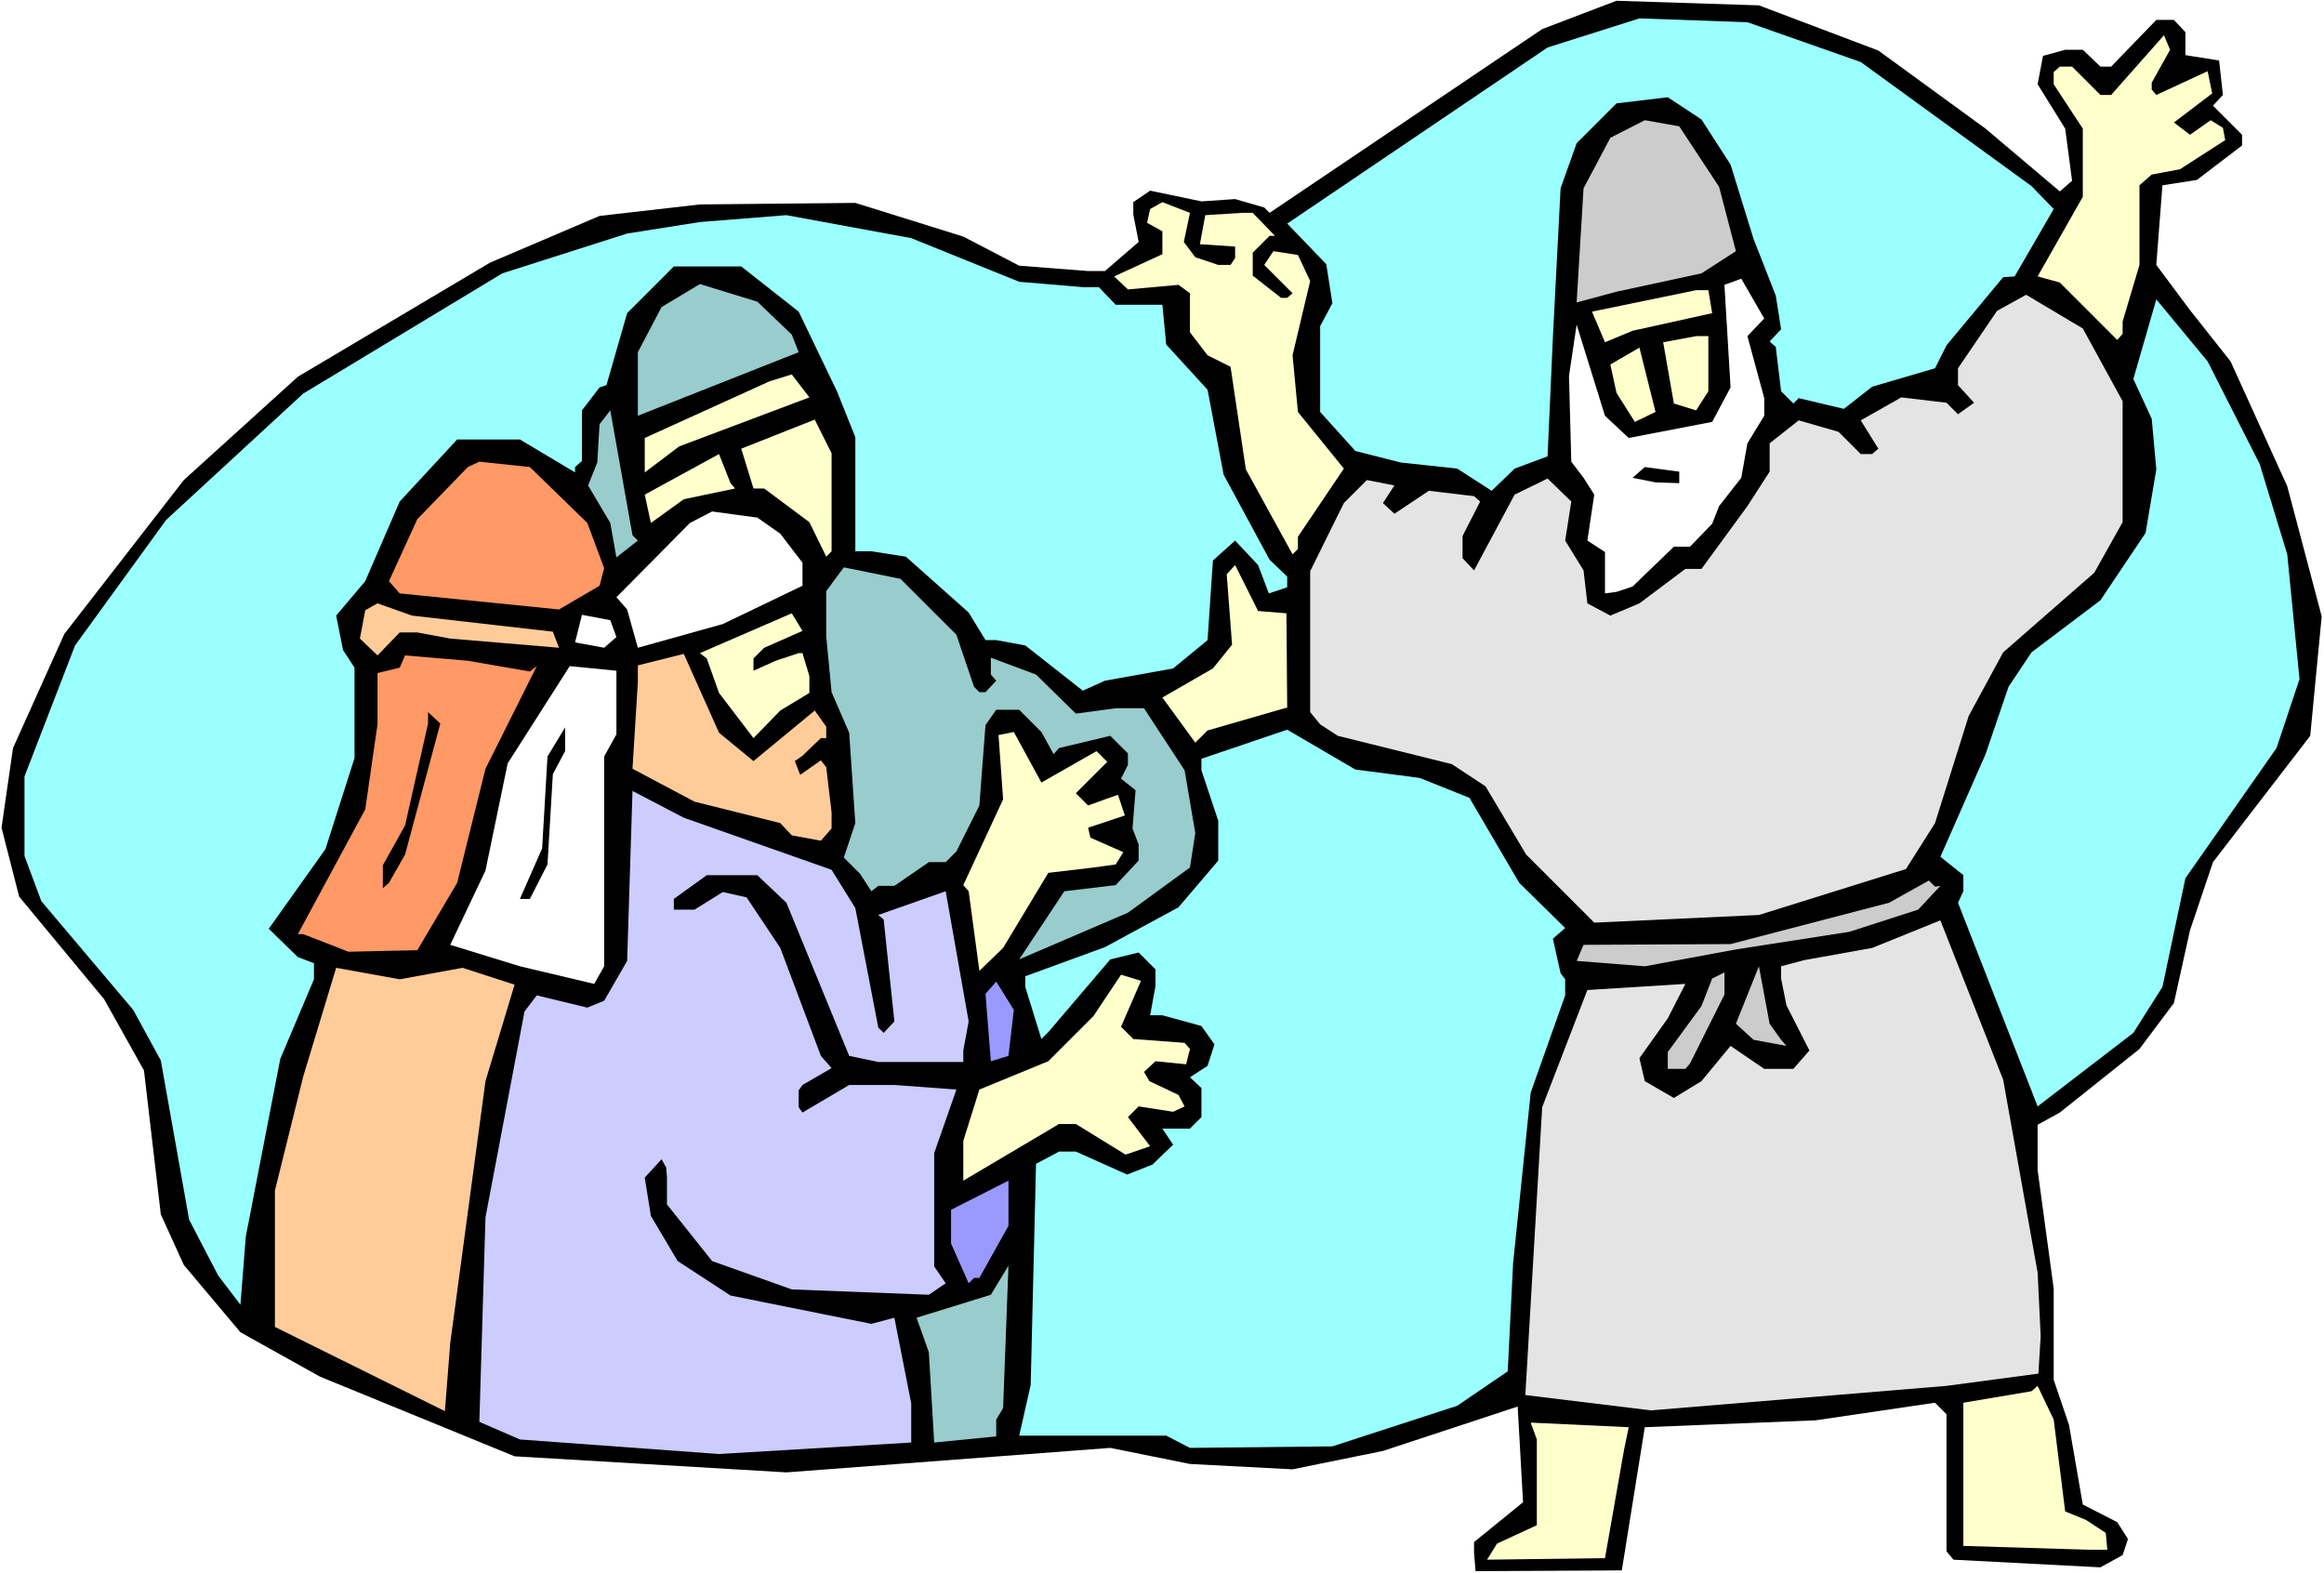
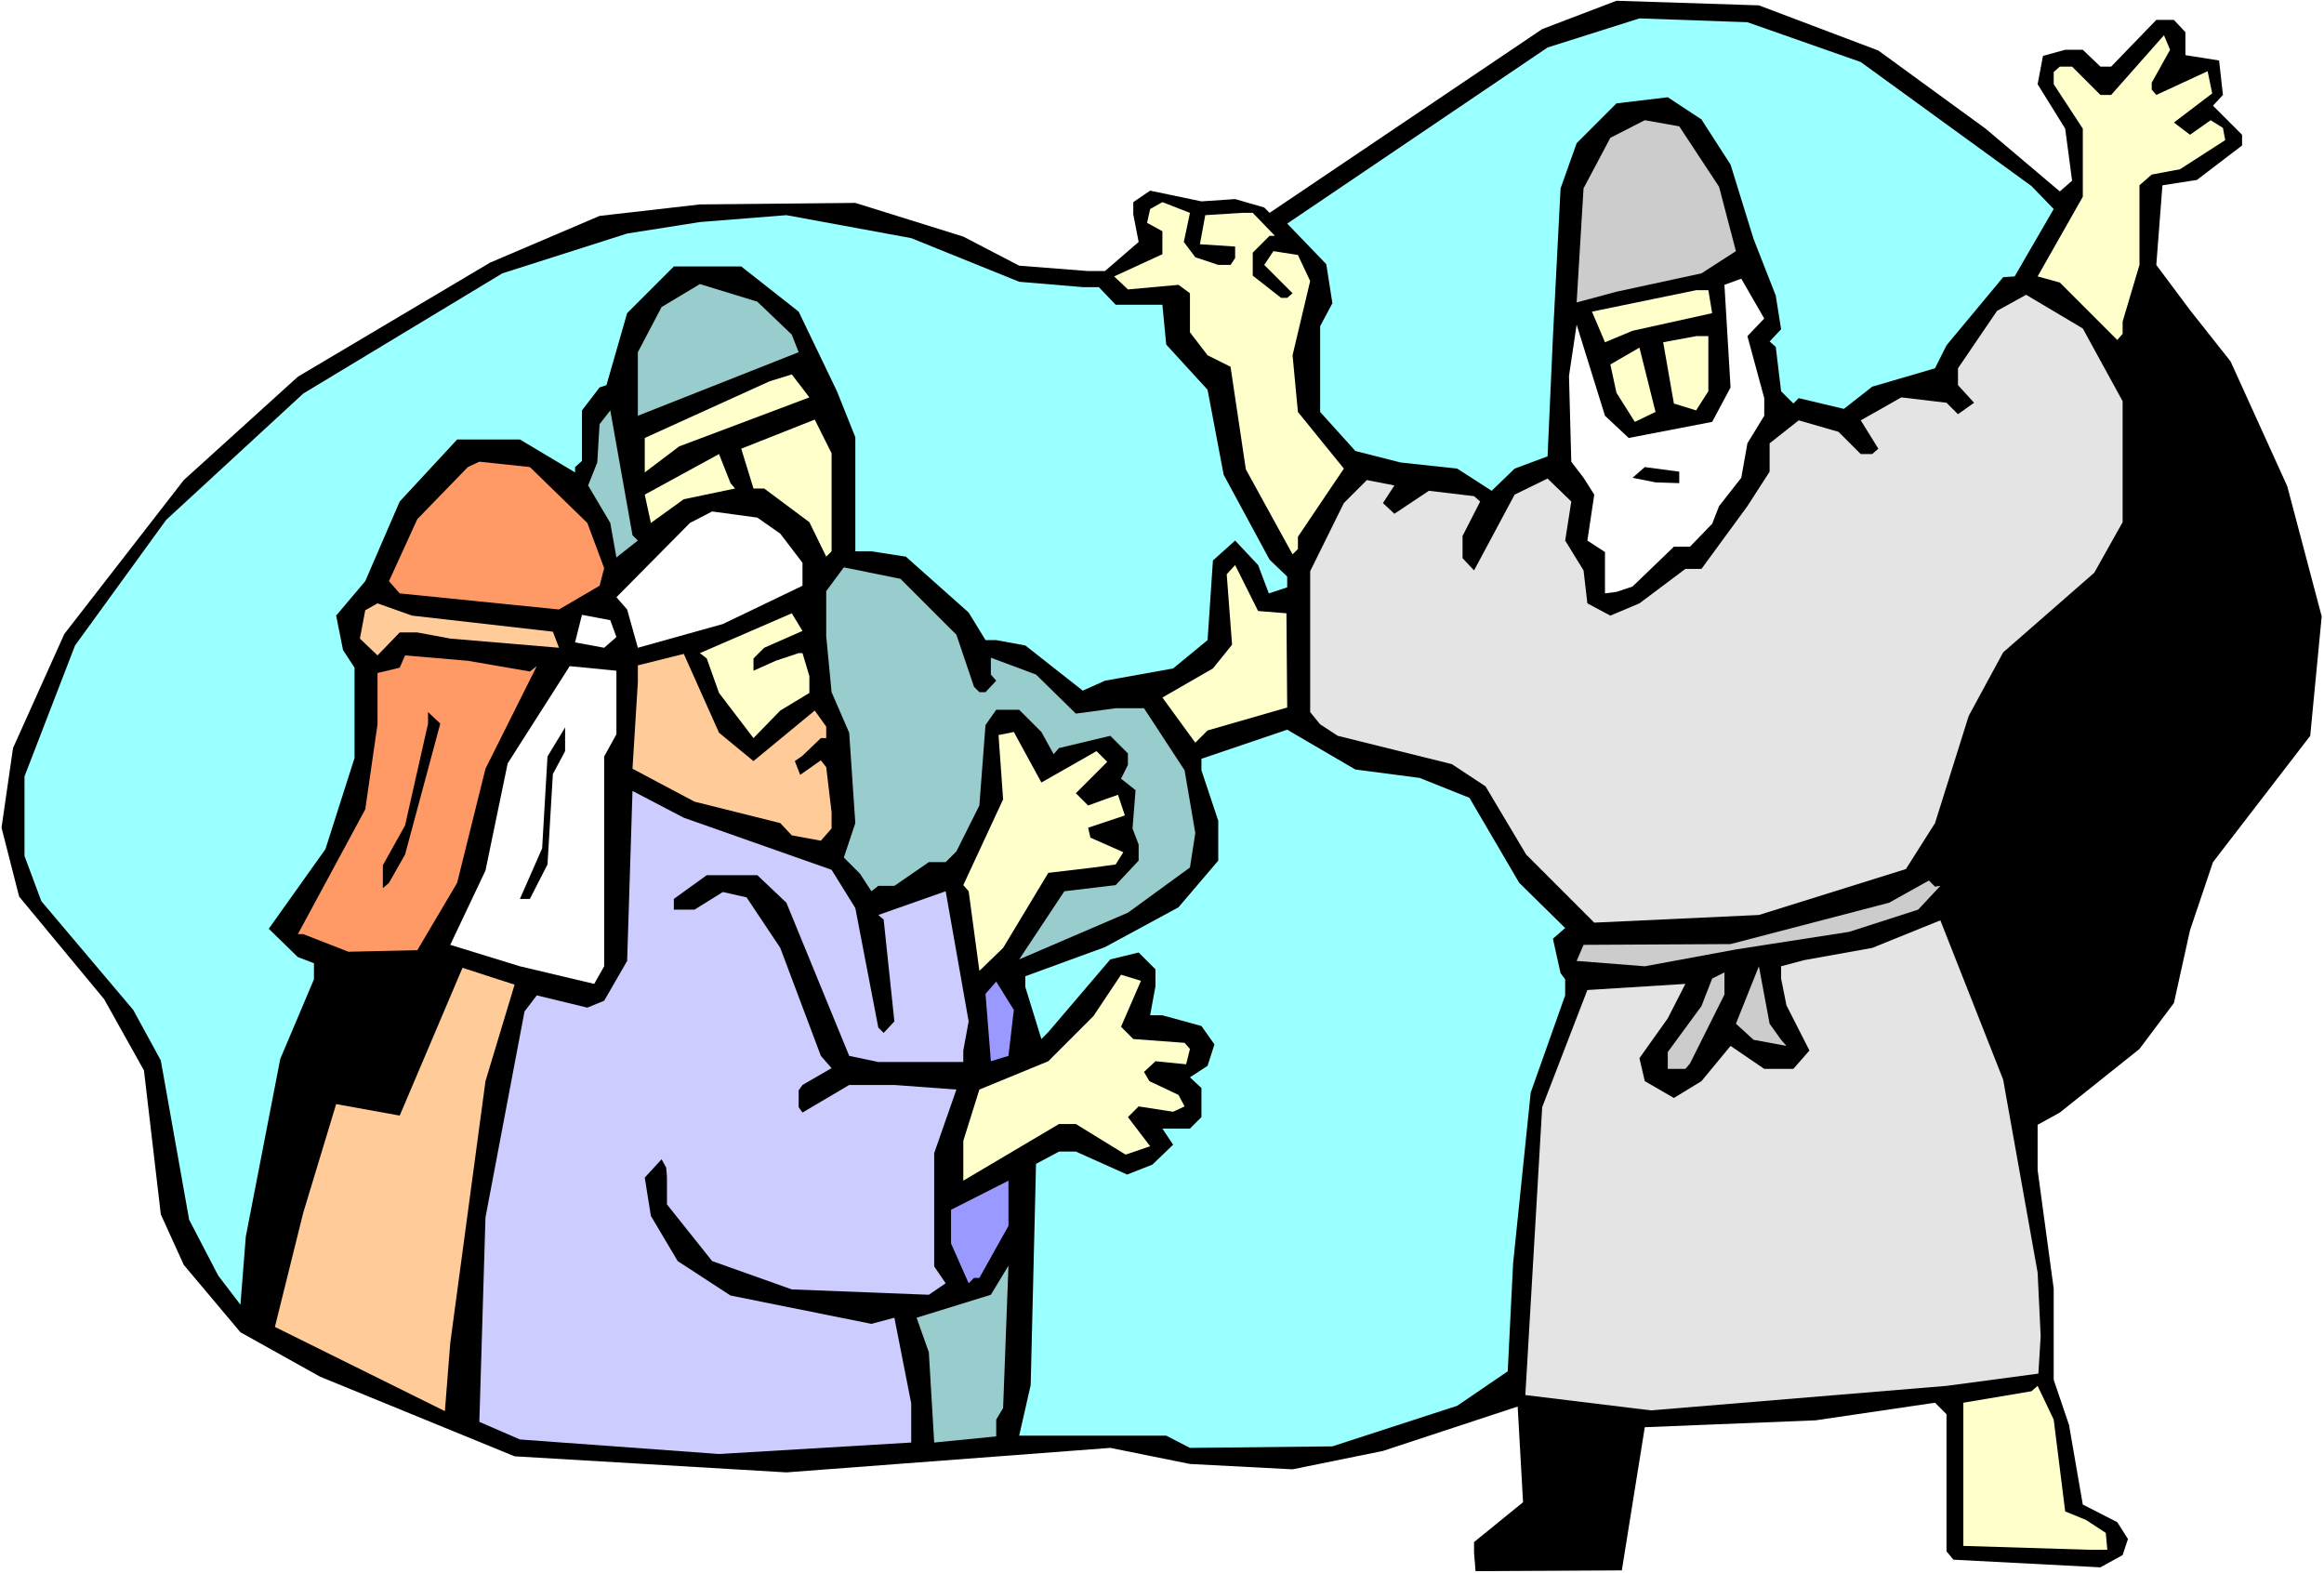
<svg xmlns="http://www.w3.org/2000/svg" xmlns:ns1="http://sodipodi.sourceforge.net/DTD/sodipodi-0.dtd" xmlns:ns2="http://www.inkscape.org/namespaces/inkscape" version="1.0" width="129.766mm" height="87.851mm" id="svg45" ns1:docname="Zechariah 2.wmf">
  <rect width="100%" height="100%" fill="#333333" stroke="none" />
  <ns1:namedview id="namedview45" pagecolor="#ffffff" bordercolor="#000000" borderopacity="0.25" ns2:showpageshadow="2" ns2:pageopacity="0.0" ns2:pagecheckerboard="0" ns2:deskcolor="#d1d1d1" ns2:document-units="mm" />
  <defs id="defs1">
    <pattern id="WMFhbasepattern" patternUnits="userSpaceOnUse" width="6" height="6" x="0" y="0" />
  </defs>
  <path style="fill:#ffffff;fill-opacity:1;fill-rule:evenodd;stroke:none" d="M 0,332.036 H 490.455 V 0 H 0 Z" id="path1" />
  <path style="fill:#000000;fill-opacity:1;fill-rule:evenodd;stroke:none" d="m 396.404,10.664 22.624,16.481 15.675,13.249 2.586,-2.262 -1.454,-10.987 -5.818,-9.371 1.131,-5.978 4.686,-1.293 h 3.717 l 3.717,3.555 h 2.262 l 9.534,-9.856 h 3.717 l 2.424,2.585 v 4.847 l 7.11,1.131 0.808,7.271 -2.101,2.262 6.141,6.14 v 2.262 l -9.534,7.271 -7.272,1.131 -1.293,16.804 7.11,9.533 8.565,10.826 11.958,26.337 7.272,27.468 -2.424,25.206 -20.523,26.66 -4.848,14.38 -3.394,15.35 -7.272,9.694 -16.806,13.411 -4.686,2.585 v 9.533 l 3.394,25.044 V 291.158 l 3.232,9.533 2.909,16.804 7.272,3.716 2.262,3.555 -1.131,3.393 -4.686,2.585 -31.027,-1.616 -1.454,-1.777 v -28.922 l -2.424,-2.424 -25.21,3.716 -36.037,1.454 -4.848,30.215 -30.866,0.162 -0.323,-3.878 v -2.262 l 10.342,-8.402 -1.131,-20.197 -28.442,9.371 -19.069,3.878 -21.654,-1.131 -16.806,-3.393 -68.357,5.17 -57.368,-3.393 L 67.549,290.512 50.742,281.14 38.784,266.922 33.936,256.258 30.381,225.882 21.978,210.855 4.04,189.204 0.323,174.662 2.747,157.859 13.574,133.784 38.784,101.307 62.862,79.495 103.424,55.42 l 23.109,-9.856 21.17,-2.424 32.805,-0.323 22.786,7.109 11.797,6.14 14.544,1.131 h 3.555 l 7.11,-6.14 -1.131,-5.817 v -2.585 l 3.555,-2.424 10.827,2.262 7.11,-0.485 6.141,1.777 1.131,1.131 57.53,-38.778 15.675,-5.978 30.058,0.969 z" id="path2" />
  <path style="fill:#99ffff;fill-opacity:1;fill-rule:evenodd;stroke:none" d="m 392.688,13.088 36.037,26.175 4.686,4.847 -8.242,14.219 -2.424,0.162 -11.958,14.38 -2.424,4.847 -13.251,3.878 -5.979,4.686 -9.534,-2.262 -1.131,1.131 -2.586,-2.585 -1.131,-9.371 -1.293,-1.131 2.424,-2.585 -1.131,-7.109 -4.686,-11.957 -4.848,-15.673 -6.141,-9.533 -7.11,-4.686 -10.827,1.293 -8.403,8.402 -3.394,9.533 -1.616,31.346 -1.131,25.206 -6.949,2.585 -4.848,4.686 -7.272,-4.686 -11.958,-1.293 -9.534,-2.424 -7.434,-8.24 v -18.096 l 2.586,-4.847 -1.293,-8.24 -8.242,-8.563 54.944,-37.162 19.392,-6.14 22.786,0.808 z" id="path3" />
  <path style="fill:#ffffcc;fill-opacity:1;fill-rule:evenodd;stroke:none" d="m 454.095,17.45 v 1.454 l 0.97,1.131 10.827,-5.009 0.97,4.686 -8.08,6.14 3.394,2.585 4.363,-3.07 2.586,1.616 0.485,2.585 -9.534,6.14 -5.979,1.131 -2.586,2.262 V 55.905 l -3.555,11.957 v 2.585 l -1.131,1.293 -12.12,-12.118 -4.686,-1.293 9.534,-16.804 V 27.145 l -6.141,-9.371 v -2.585 l 1.293,-1.131 h 2.586 l 5.979,5.978 h 2.262 l 11.15,-12.603 1.293,3.07 z" id="path4" />
  <path style="fill:#cccccc;fill-opacity:1;fill-rule:evenodd;stroke:none" d="m 362.792,39.424 3.555,13.572 -7.272,4.686 -17.938,3.878 -8.403,2.262 1.454,-24.075 5.656,-10.664 7.272,-3.716 7.272,1.293 z" id="path5" />
  <path style="fill:#ffffcc;fill-opacity:1;fill-rule:evenodd;stroke:none" d="m 249.833,51.058 2.424,3.231 4.848,1.616 h 2.586 l 0.97,-1.454 v -2.424 l -7.434,-0.485 1.131,-6.14 7.757,-0.485 h 2.262 l 4.686,4.847 h -1.131 l -3.555,3.555 v 4.847 l 5.979,4.686 h 1.293 l 1.131,-0.969 -5.979,-5.978 1.939,-2.908 5.171,0.808 2.586,5.494 -3.717,15.673 1.131,11.957 9.696,11.957 -9.696,14.38 v 2.585 l -1.131,1.131 -9.858,-17.935 -3.232,-21.651 -4.848,-2.424 -3.717,-4.847 v -8.24 l -2.424,-1.777 -10.666,0.969 -2.909,-2.747 10.181,-4.686 v -4.847 l -3.232,-1.777 0.646,-2.908 2.586,-1.454 5.818,2.262 z" id="path6" />
  <path style="fill:#99ffff;fill-opacity:1;fill-rule:evenodd;stroke:none" d="m 215.089,59.46 13.413,1.131 h 3.394 l 3.555,3.716 h 9.858 l 0.808,8.402 8.726,9.533 3.394,17.935 9.696,17.935 3.717,3.555 v 2.262 l -3.878,1.293 -2.262,-5.978 -4.848,-5.17 -4.686,4.201 -1.131,16.804 -7.272,5.978 -14.382,2.585 -4.686,2.1 -12.12,-9.533 -6.141,-1.131 h -2.262 l -3.555,-5.817 -13.251,-11.795 -7.272,-1.131 H 180.507 V 92.259 l -3.878,-9.694 -8.08,-16.804 -12.12,-9.533 h -14.221 l -9.858,9.856 -4.363,15.188 -1.454,0.485 -3.717,4.847 v 10.664 l -1.454,1.293 v 1.131 L 109.726,92.744 H 96.475 l -12.12,13.088 -7.272,16.804 -6.141,7.271 1.454,7.271 2.424,3.716 v 19.066 l -6.141,19.227 -11.958,16.804 6.141,5.978 3.394,1.293 v 3.393 l -7.11,16.804 -7.272,37.485 -1.131,14.38 -4.686,-6.14 L 39.915,257.389 33.936,223.781 28.118,213.117 8.726,190.174 5.171,180.641 V 163.837 L 15.837,136.208 35.067,109.709 63.994,83.05 106.009,57.682 l 26.341,-8.402 15.352,-2.424 18.261,-1.454 26.341,4.847 z" id="path7" />
  <path style="fill:#99cccc;fill-opacity:1;fill-rule:evenodd;stroke:none" d="m 167.094,70.608 1.454,3.716 -33.936,13.411 V 74.324 l 5.01,-9.533 8.08,-4.847 12.12,3.716 z" id="path8" />
  <path style="fill:#ffffff;fill-opacity:1;fill-rule:evenodd;stroke:none" d="m 368.771,70.931 3.555,13.088 v 3.716 l -3.555,5.817 -1.293,7.271 -4.686,5.978 -1.454,3.716 -4.686,4.847 h -3.394 l -8.726,8.402 -3.394,1.131 -2.424,0.323 v -8.725 l -3.717,-2.424 1.454,-9.694 -2.262,-3.555 -2.586,-3.393 -0.485,-18.096 1.616,-10.826 5.979,19.227 5.01,4.686 17.614,-3.393 3.878,-7.271 -1.293,-21.651 3.555,-1.293 4.848,8.402 z" id="path9" />
  <path style="fill:#ffffcc;fill-opacity:1;fill-rule:evenodd;stroke:none" d="m 361.337,66.084 -16.806,3.716 -5.818,2.424 -2.747,-6.463 21.978,-4.524 h 2.586 z" id="path10" />
  <path style="fill:#e4e4e4;fill-opacity:1;fill-rule:evenodd;stroke:none" d="M 447.955,84.665 V 110.194 l -5.979,10.664 -19.23,16.804 -7.272,13.411 -7.11,22.62 -6.141,9.694 -31.027,9.694 -34.744,1.616 -14.382,-14.38 -8.565,-14.38 -7.11,-4.686 -24.078,-5.978 -3.717,-2.424 -2.101,-2.585 v -29.73 l 7.11,-14.38 4.848,-4.847 5.818,1.131 -2.424,3.716 2.424,2.262 7.272,-4.847 9.534,1.131 1.293,1.131 -3.717,7.271 v 4.686 l 2.424,2.585 8.565,-15.996 6.949,-3.393 5.01,4.847 -1.293,8.24 3.878,6.301 0.808,6.948 4.848,2.585 6.141,-2.585 9.696,-7.271 h 3.394 l 9.696,-13.249 4.686,-7.271 v -5.978 l 6.141,-4.847 8.403,2.424 4.686,4.686 h 2.424 l 1.293,-1.131 -3.717,-5.978 8.565,-4.847 9.534,1.131 2.424,2.424 3.394,-2.424 -3.394,-3.716 v -3.555 l 8.242,-12.118 6.141,-3.393 11.958,7.109 z" id="path11" />
-   <path style="fill:#99ffff;fill-opacity:1;fill-rule:evenodd;stroke:none" d="m 476.881,97.914 5.818,19.066 2.586,26.337 -4.848,14.542 -19.23,27.468 -4.848,22.944 -6.141,9.694 -20.2,15.511 -16.806,-42.979 1.131,-2.424 v -3.393 l -4.848,-3.878 9.534,-21.651 4.848,-14.219 4.848,-7.271 14.544,-10.987 9.534,-14.219 2.262,-13.411 -0.97,-10.664 -3.878,-8.402 4.848,-16.804 10.827,13.088 z" id="path12" />
  <path style="fill:#ffffcc;fill-opacity:1;fill-rule:evenodd;stroke:none" d="m 360.529,82.565 -2.586,4.039 -4.686,-1.454 -2.262,-12.926 6.949,-1.293 h 2.586 z" id="path13" />
  <path style="fill:#ffffcc;fill-opacity:1;fill-rule:evenodd;stroke:none" d="m 345.016,89.028 -3.878,-6.14 -1.293,-5.978 6.141,-3.555 3.394,13.572 z" id="path14" />
  <path style="fill:#ffffcc;fill-opacity:1;fill-rule:evenodd;stroke:none" d="m 143.339,94.198 -7.272,5.494 V 92.421 l 26.341,-11.957 4.686,-1.454 3.717,4.847 z" id="path15" />
  <path style="fill:#99cccc;fill-opacity:1;fill-rule:evenodd;stroke:none" d="m 134.613,114.072 -4.525,3.555 -1.293,-7.271 -4.686,-7.917 1.939,-4.847 0.485,-8.079 2.262,-2.908 4.686,26.337 z" id="path16" />
  <path style="fill:#ffffcc;fill-opacity:1;fill-rule:evenodd;stroke:none" d="m 175.497,116.334 -1.131,1.131 -3.555,-7.271 -9.534,-7.109 h -2.262 l -2.586,-8.402 15.514,-6.14 3.555,7.109 z" id="path17" />
  <path style="fill:#ffffcc;fill-opacity:1;fill-rule:evenodd;stroke:none" d="m 155.136,103.085 -10.827,2.262 -6.949,5.009 -1.293,-5.978 15.675,-8.563 2.424,6.14 z" id="path18" />
  <path style="fill:#ff9966;fill-opacity:1;fill-rule:evenodd;stroke:none" d="m 123.947,110.356 3.555,9.533 -0.97,3.716 -8.565,5.009 -33.613,-3.393 -2.262,-2.585 5.979,-13.088 10.666,-10.987 2.424,-1.131 10.666,1.131 z" id="path19" />
  <path style="fill:#000000;fill-opacity:1;fill-rule:evenodd;stroke:none" d="m 354.388,101.954 -5.01,-0.162 -4.848,-0.969 2.586,-2.262 7.272,0.969 z" id="path20" />
  <path style="fill:#ffffff;fill-opacity:1;fill-rule:evenodd;stroke:none" d="m 164.67,112.618 4.686,6.14 v 4.847 l -16.806,8.079 -17.938,5.009 -2.262,-8.079 -2.262,-2.585 15.514,-15.673 4.686,-2.424 9.534,1.293 z" id="path21" />
  <path style="fill:#99cccc;fill-opacity:1;fill-rule:evenodd;stroke:none" d="m 201.838,133.946 3.717,10.987 1.131,1.131 h 1.293 l 2.262,-2.424 -1.131,-1.293 v -3.555 l 9.534,3.555 8.403,8.24 8.403,-1.131 h 5.979 l 8.565,13.088 2.262,13.249 -1.131,7.271 -13.09,9.533 -22.947,9.856 9.534,-14.38 10.827,-1.293 4.848,-5.17 v -3.393 l -1.293,-3.393 0.646,-8.079 -3.07,-2.424 1.454,-2.908 v -2.424 l -3.717,-3.716 -10.827,2.585 -1.131,1.293 -2.586,-4.686 -4.686,-4.686 h -4.848 l -2.262,3.232 -1.293,16.965 -4.848,9.694 -2.262,2.262 h -3.555 l -7.272,5.009 h -3.394 l -1.454,1.131 -2.424,-3.716 -3.394,-3.393 2.424,-7.271 -1.293,-19.066 -3.717,-8.563 -1.131,-11.795 v -9.533 l 3.717,-5.009 11.958,2.424 z" id="path22" />
  <path style="fill:#ffffcc;fill-opacity:1;fill-rule:evenodd;stroke:none" d="m 271.488,129.422 0.162,19.874 -16.806,4.847 -2.586,2.585 -6.949,-9.533 10.666,-6.14 4.04,-5.009 -1.131,-14.865 1.778,-1.939 4.848,9.694 z" id="path23" />
  <path style="fill:#ffcc99;fill-opacity:1;fill-rule:evenodd;stroke:none" d="m 116.675,133.299 1.293,3.393 -22.947,-1.939 -6.949,-1.293 h -3.717 l -4.686,4.847 -3.717,-3.555 1.131,-5.978 2.586,-1.454 7.272,2.585 z" id="path24" />
  <path style="fill:#ffffff;fill-opacity:1;fill-rule:evenodd;stroke:none" d="m 130.088,134.43 -2.586,2.262 -6.141,-1.131 1.454,-5.817 5.979,1.131 z" id="path25" />
  <path style="fill:#ffffcc;fill-opacity:1;fill-rule:evenodd;stroke:none" d="m 161.277,136.692 -2.262,2.262 v 2.585 l 4.686,-2.1 4.848,-1.616 h 0.808 l 1.454,4.847 v 3.555 l -6.141,3.716 -5.656,5.817 -7.272,-9.533 -2.586,-7.271 -1.454,-1.131 19.392,-8.402 2.262,3.716 z" id="path26" />
  <path style="fill:#ff9966;fill-opacity:1;fill-rule:evenodd;stroke:none" d="m 111.827,141.701 1.454,-1.131 -10.827,21.651 -5.979,24.075 -8.403,14.219 -14.544,0.323 -9.534,-3.716 h -1.131 l 14.221,-26.337 2.586,-17.935 v -10.826 l 4.686,-1.131 1.131,-2.585 13.251,1.131 z" id="path27" />
  <path style="fill:#ffcc99;fill-opacity:1;fill-rule:evenodd;stroke:none" d="m 159.014,160.605 12.928,-10.664 2.424,3.393 v 2.424 h -1.131 l -3.878,3.716 -1.616,1.131 1.131,2.908 4.363,-3.07 1.131,1.454 1.131,9.533 v 3.393 l -2.262,2.585 -6.141,-1.131 -2.424,-2.585 -18.099,-4.524 -13.09,-6.948 1.131,-18.258 v -3.555 l 9.696,-2.424 7.434,16.642 z" id="path28" />
  <path style="fill:#ffffff;fill-opacity:1;fill-rule:evenodd;stroke:none" d="m 130.088,154.95 -2.586,4.686 v 44.272 l -2.101,3.716 -15.675,-3.716 -14.706,-4.524 7.434,-15.673 4.686,-22.62 13.09,-20.52 9.858,0.969 z" id="path29" />
  <path style="fill:#000000;fill-opacity:1;fill-rule:evenodd;stroke:none" d="m 85.486,180.318 -3.394,5.978 -1.293,1.131 v -4.847 l 4.686,-8.402 4.848,-21.489 v -2.424 l 2.586,2.424 z" id="path30" />
  <path style="fill:#000000;fill-opacity:1;fill-rule:evenodd;stroke:none" d="m 116.675,163.352 -1.131,19.066 -3.717,7.271 h -2.101 l 4.686,-10.664 1.131,-19.389 3.717,-6.14 v 5.009 z" id="path31" />
  <path style="fill:#ffffcc;fill-opacity:1;fill-rule:evenodd;stroke:none" d="m 231.411,158.505 2.262,2.262 -6.626,6.625 2.586,2.585 3.555,-1.293 2.747,-0.969 1.454,4.363 -7.757,2.585 0.485,2.1 6.949,3.07 -1.616,2.585 -4.686,0.646 -9.534,1.131 -9.534,15.834 -5.01,4.847 -2.262,-16.804 -1.131,-1.293 8.403,-18.096 -0.97,-13.572 3.232,-0.646 5.818,10.664 z" id="path32" />
  <path style="fill:#99ffff;fill-opacity:1;fill-rule:evenodd;stroke:none" d="m 299.606,164.16 10.504,4.201 10.504,17.935 9.696,9.533 -2.586,2.262 1.616,7.271 0.97,1.293 v 3.393 l -7.272,20.52 -3.717,36.031 -1.131,22.782 -10.666,7.271 -26.341,8.563 -30.058,0.323 -5.01,-2.585 h -31.027 l 2.424,-10.664 1.131,-46.695 4.848,-2.585 h 3.555 l 10.827,4.847 5.333,-2.1 4.363,-4.201 -2.262,-3.393 h 5.818 l 2.424,-2.424 v -6.14 l -2.424,-2.262 3.717,-2.424 1.454,-4.524 -2.747,-3.878 -8.242,-2.262 h -2.586 l 1.131,-6.14 v -3.555 l -3.555,-3.555 -5.979,1.454 -13.09,15.35 -1.454,1.454 -3.394,-10.987 v -2.262 l 16.806,-6.14 15.514,-8.402 8.403,-9.856 v -8.402 l -3.555,-10.664 v -2.424 l 18.099,-6.14 14.382,8.402 z" id="path33" />
  <path style="fill:#ccccff;fill-opacity:1;fill-rule:evenodd;stroke:none" d="m 175.497,183.549 5.01,8.079 4.848,25.206 1.131,1.131 2.262,-2.424 -2.262,-21.489 -1.131,-0.969 14.221,-5.009 4.848,27.468 -1.131,6.14 v 2.424 h -17.938 l -6.141,-1.293 -13.251,-32.315 -6.141,-5.817 h -10.666 l -6.949,5.009 v 2.262 h 4.363 l 5.979,-3.716 5.01,1.131 7.11,10.664 8.565,22.782 2.262,2.585 -6.141,3.555 -0.808,1.131 v 3.555 l 0.808,1.131 9.858,-5.817 h 9.534 l 13.09,0.969 -4.686,13.411 v 23.913 l 2.424,3.555 -3.555,2.424 -28.926,-1.131 -16.806,-5.978 -9.534,-11.957 v -5.817 l -0.162,-1.939 -0.97,-1.777 -3.555,3.878 1.293,8.079 5.656,9.533 11.15,7.271 29.734,5.978 4.848,-1.293 3.555,18.096 v 8.24 l -40.562,2.424 -42.016,-3.07 -8.565,-3.716 1.293,-43.141 8.242,-43.464 2.586,-3.393 10.666,2.585 3.555,-1.454 4.848,-8.402 1.131,-35.87 10.827,5.655 z" id="path34" />
  <path style="fill:#cccccc;fill-opacity:1;fill-rule:evenodd;stroke:none" d="m 409.494,186.942 -4.686,5.009 -14.544,4.686 -23.917,3.716 -19.23,3.555 -14.382,-1.131 1.454,-3.393 31.027,-0.162 33.451,-8.725 8.403,-4.686 1.293,1.293 z" id="path35" />
  <path style="fill:#e4e4e4;fill-opacity:1;fill-rule:evenodd;stroke:none" d="m 430.017,268.538 0.646,13.411 -0.485,7.917 -19.392,2.585 -62.378,5.17 -26.502,-3.231 3.555,-60.752 9.534,-24.721 20.685,-1.293 -3.717,7.271 -5.979,8.402 1.131,4.847 6.141,3.555 5.818,-3.555 6.141,-7.432 7.11,4.847 h 6.141 l 3.394,-3.878 -4.848,-9.533 -1.131,-5.655 v -2.585 l 4.848,-1.293 14.382,-2.585 14.382,-5.817 13.251,33.608 z" id="path36" />
-   <path style="fill:#ffcc99;fill-opacity:1;fill-rule:evenodd;stroke:none" d="m 97.606,204.231 10.989,3.555 -6.141,20.358 -7.434,55.259 -1.131,14.38 -35.875,-17.773 v -28.76 l 5.979,-24.075 6.949,-22.944 13.413,2.424 z" id="path37" />
+   <path style="fill:#ffcc99;fill-opacity:1;fill-rule:evenodd;stroke:none" d="m 97.606,204.231 10.989,3.555 -6.141,20.358 -7.434,55.259 -1.131,14.38 -35.875,-17.773 l 5.979,-24.075 6.949,-22.944 13.413,2.424 z" id="path37" />
  <path style="fill:#cccccc;fill-opacity:1;fill-rule:evenodd;stroke:none" d="m 375.881,219.419 1.131,1.293 -6.949,-1.293 -3.717,-3.393 4.848,-12.118 2.262,12.118 z" id="path38" />
  <path style="fill:#ffffcc;fill-opacity:1;fill-rule:evenodd;stroke:none" d="m 236.582,216.672 2.586,2.585 10.827,0.808 1.131,1.293 -0.808,3.232 -6.464,-0.646 -2.424,2.262 1.131,1.939 6.141,2.908 1.293,2.424 -2.424,1.131 -7.272,-1.131 -2.262,2.262 4.686,6.14 -5.171,1.777 -10.504,-6.463 h -3.555 l -20.2,11.957 v -8.402 l 3.394,-10.826 14.544,-5.978 9.534,-9.533 5.818,-8.725 4.202,1.293 z" id="path39" />
  <path style="fill:#cccccc;fill-opacity:1;fill-rule:evenodd;stroke:none" d="m 356.651,224.428 -0.97,1.131 h -3.717 v -3.555 l 7.11,-9.694 2.262,-5.817 2.586,-1.293 v 4.686 z" id="path40" />
  <path style="fill:#9999ff;fill-opacity:1;fill-rule:evenodd;stroke:none" d="m 212.827,222.812 -3.717,1.131 -1.131,-14.219 2.262,-2.585 3.717,5.978 z" id="path41" />
  <path style="fill:#9999ff;fill-opacity:1;fill-rule:evenodd;stroke:none" d="m 206.686,269.669 h -1.131 l -1.131,1.131 -3.717,-8.402 v -7.109 l 12.12,-6.14 v 9.533 z" id="path42" />
  <path style="fill:#99cccc;fill-opacity:1;fill-rule:evenodd;stroke:none" d="m 210.241,299.56 v 3.555 l -13.09,1.293 -1.131,-19.066 -2.586,-7.271 15.675,-4.847 3.717,-6.14 -1.131,30.053 z" id="path43" />
  <path style="fill:#ffffcc;fill-opacity:1;fill-rule:evenodd;stroke:none" d="m 435.835,318.949 4.363,1.777 4.202,2.747 0.323,3.555 h -4.04 l -26.341,-0.808 v -30.215 l 14.382,-2.424 1.293,-1.131 3.394,7.109 z" id="path44" />
-   <path style="fill:#ffffcc;fill-opacity:1;fill-rule:evenodd;stroke:none" d="m 342.753,305.861 -4.04,22.944 -24.886,0.323 2.101,-3.393 8.403,-3.878 v -18.096 l -1.293,-3.555 20.685,0.969 z" id="path45" />
</svg>